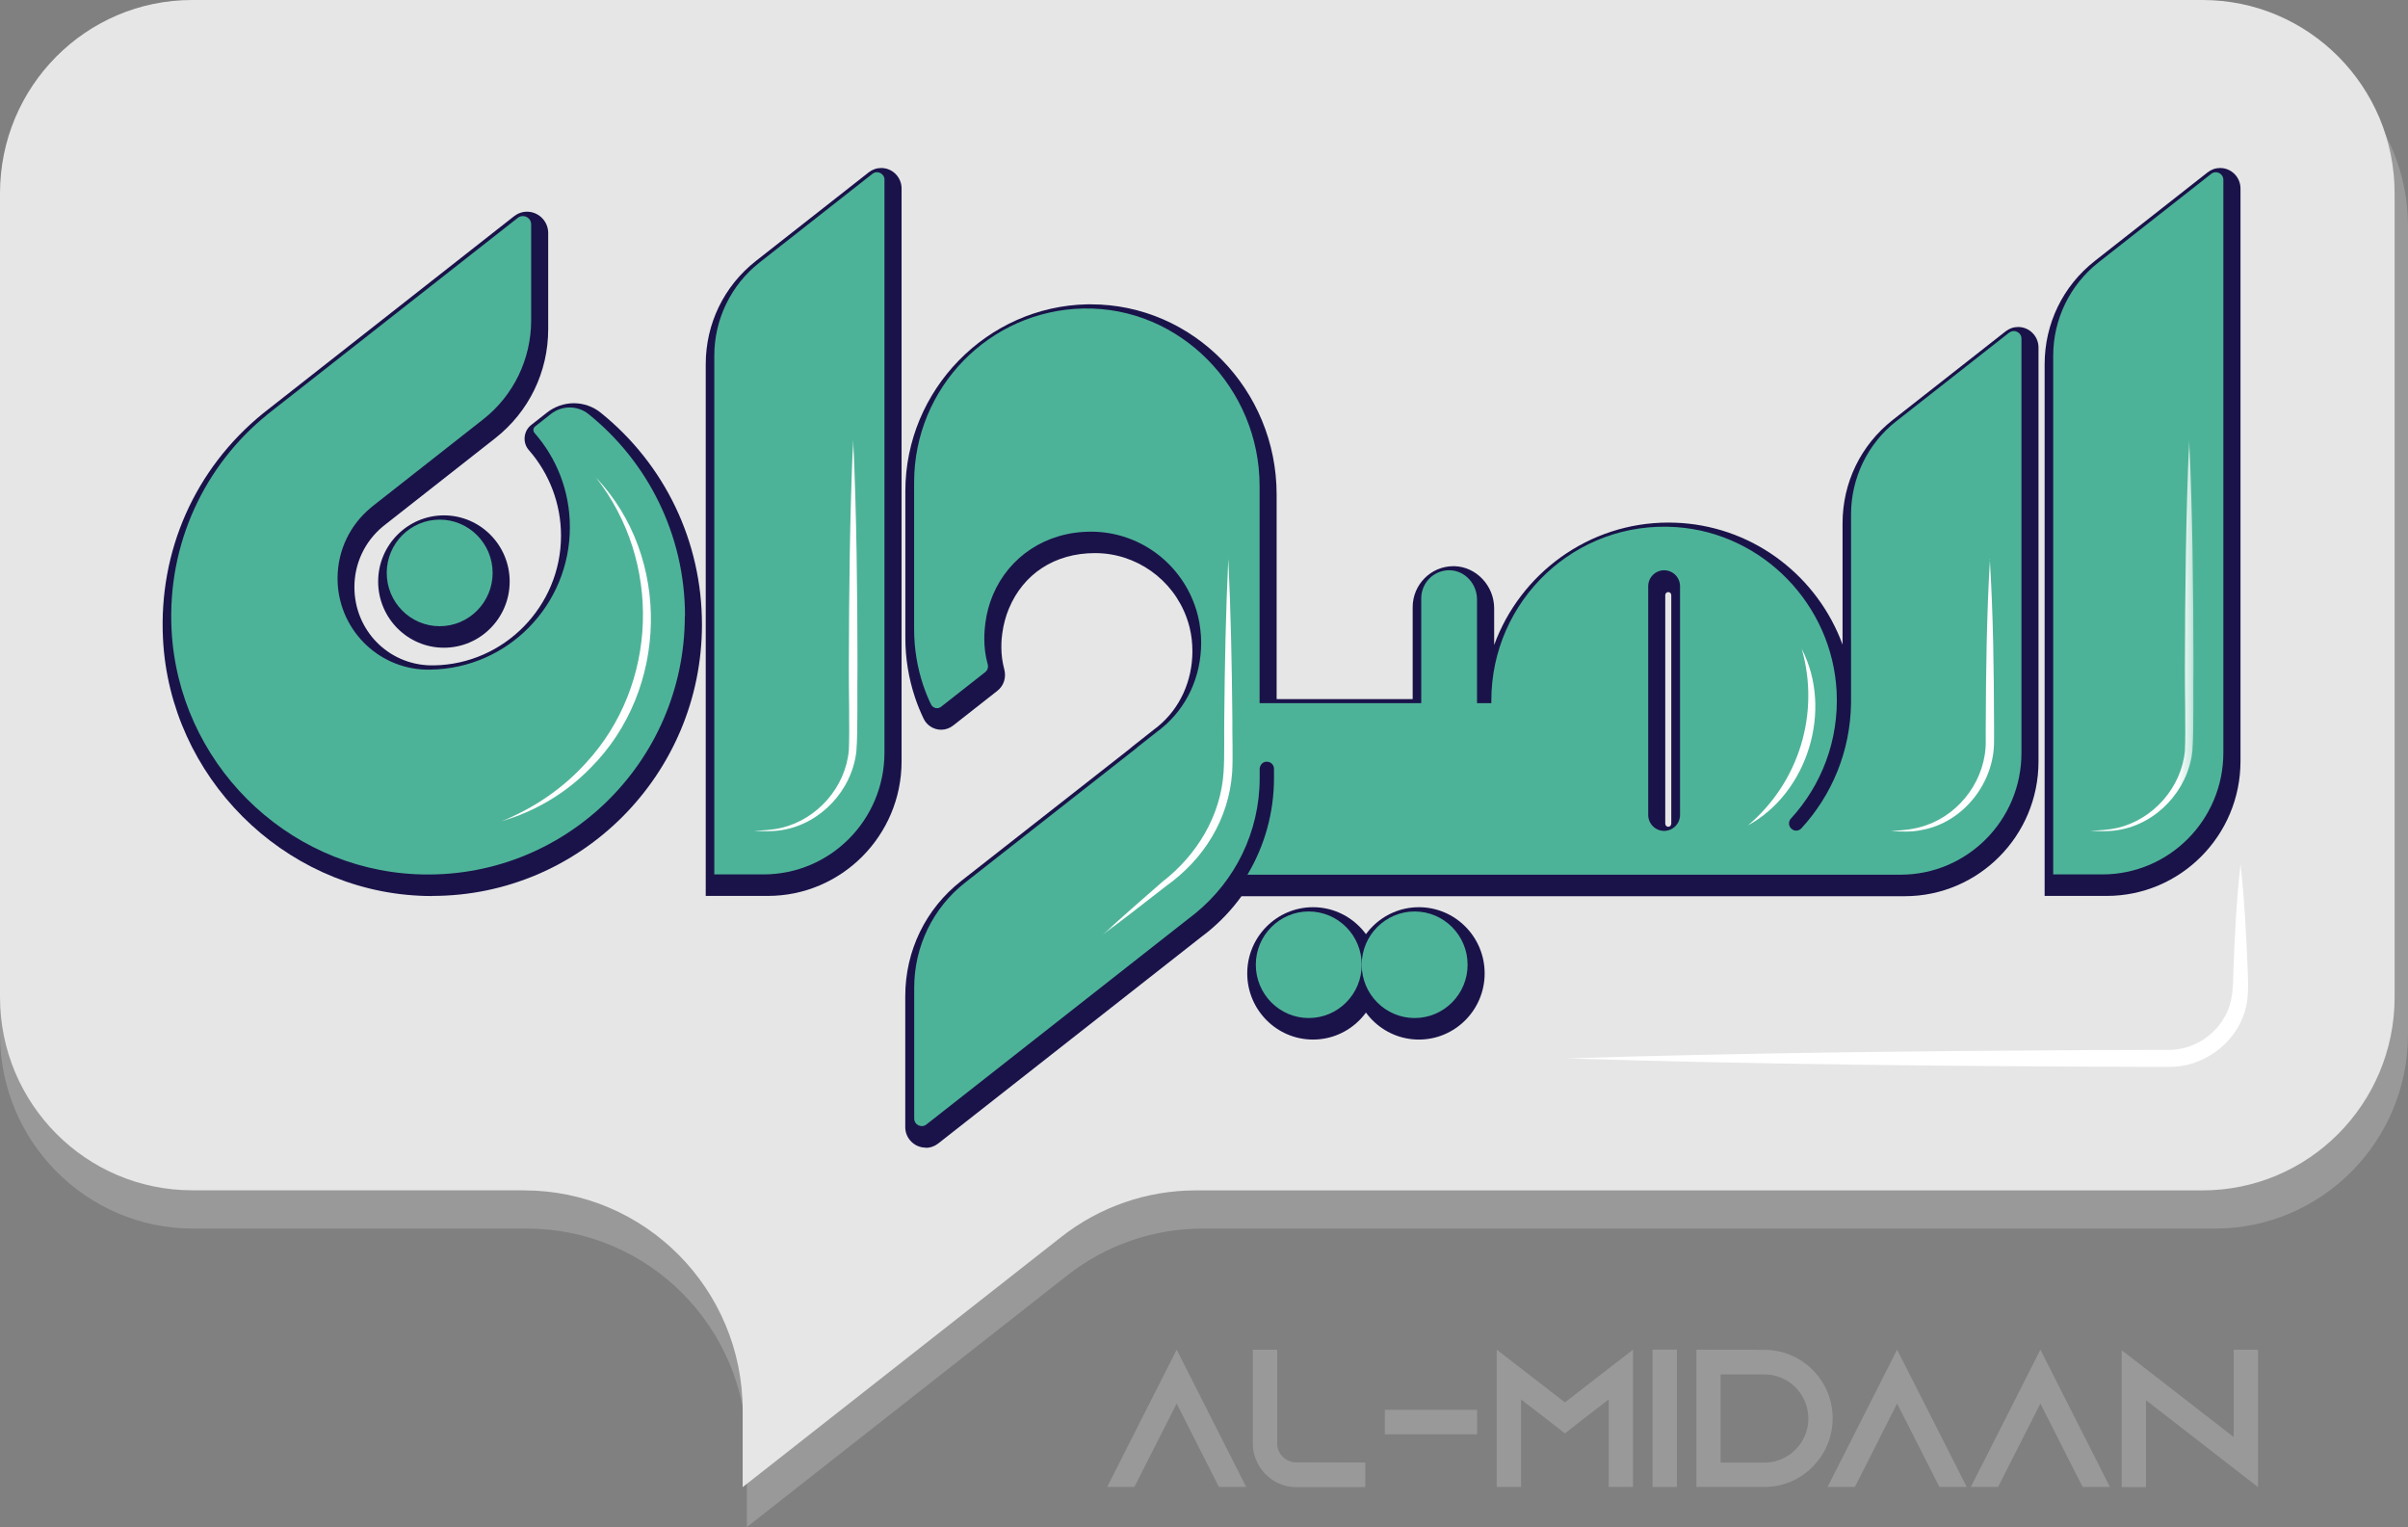
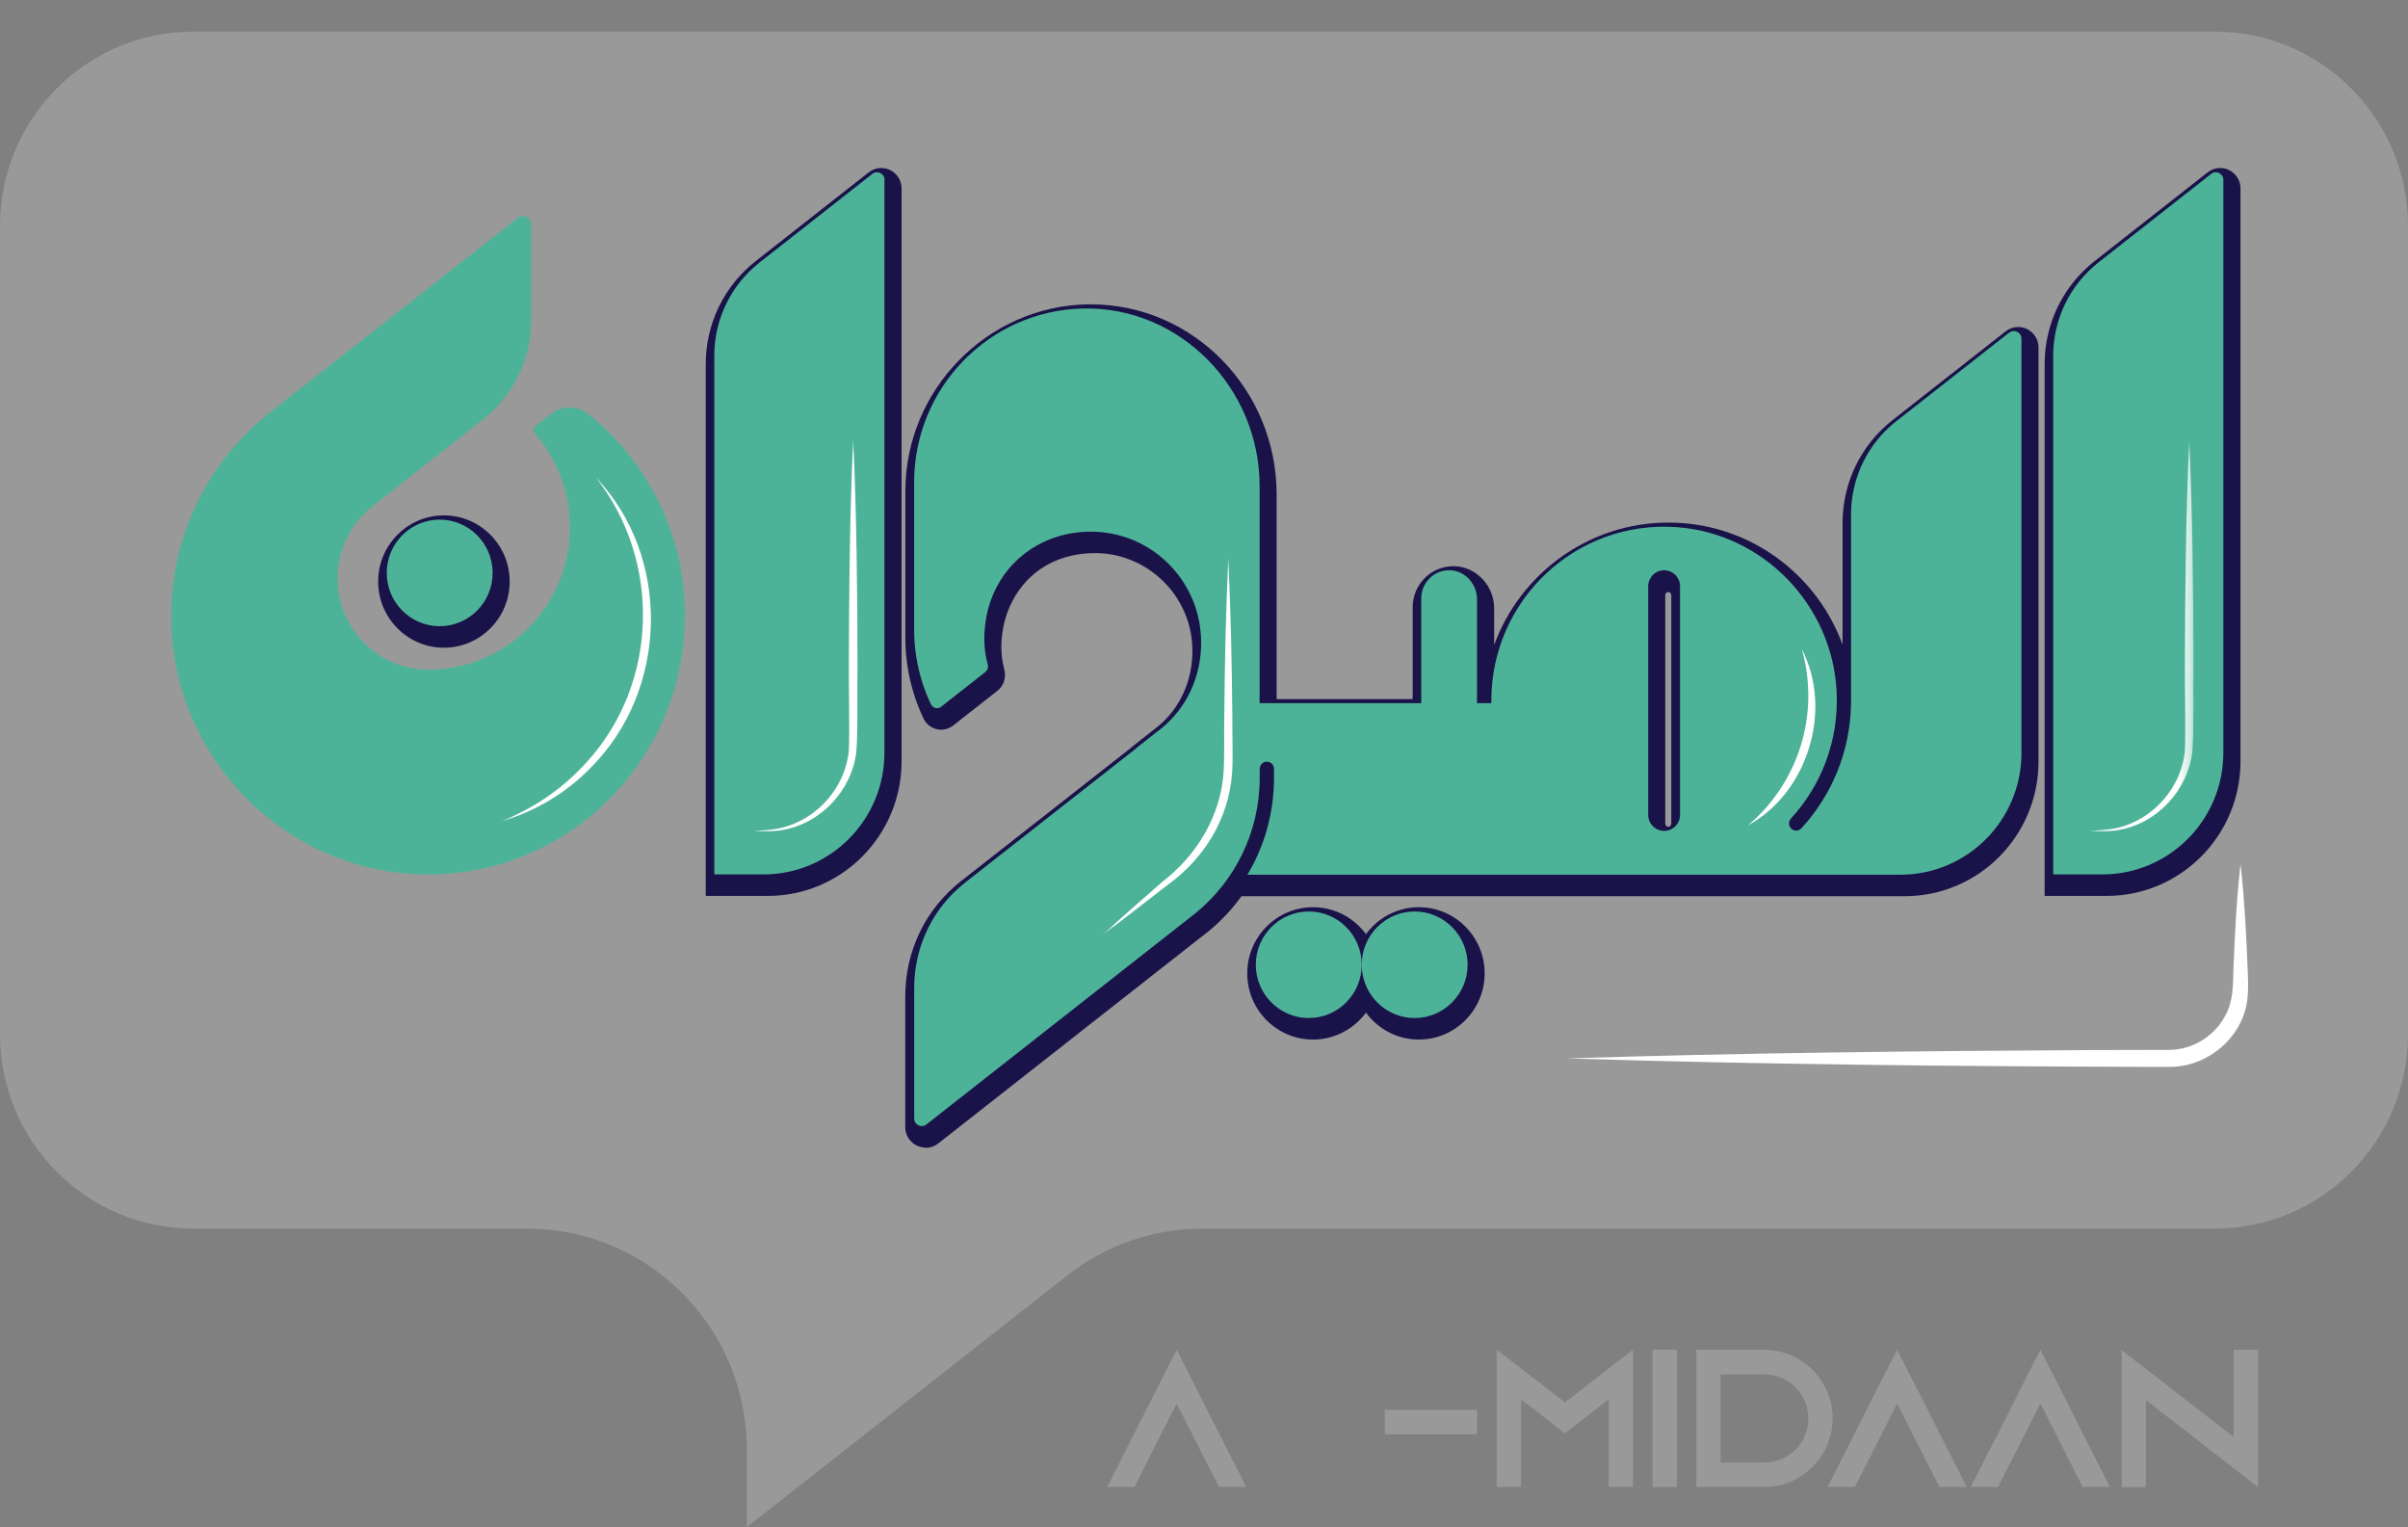
<svg xmlns="http://www.w3.org/2000/svg" width="194" height="123" viewBox="0 0 194 123" fill="none">
  <rect x="0" y="0" width="194" height="123" fill="#808080" stroke="none" />
  <g clip-path="url(#clip0_347_13938)">
    <path d="M42.458 98.96H15.559C6.968 98.96 0 91.95 0 83.306V18.205C0 9.561 6.968 2.551 15.559 2.551H178.441C187.032 2.551 194 9.561 194 18.205V83.306C194 91.95 187.032 98.96 178.441 98.96H96.871C92.924 98.96 89.091 100.289 85.979 102.733L60.173 123V116.776C60.173 106.941 52.242 98.96 42.466 98.96" fill="#999999" />
-     <path d="M42.223 95.875H15.476C6.93 95.875 0 88.903 0 80.305V15.571C0 6.972 6.93 0 15.476 0H177.446C185.993 0 192.922 6.972 192.922 15.571V80.312C192.922 88.911 185.993 95.883 177.446 95.883H96.332C92.408 95.883 88.59 97.204 85.501 99.632L59.832 119.785V113.6C59.832 103.817 51.946 95.883 42.223 95.883" fill="#E6E6E6" />
    <path d="M164.725 72.172V29.347C164.725 26.071 166.198 23.039 168.763 21.023L177.856 13.883C178.152 13.654 178.494 13.532 178.866 13.532C179.769 13.532 180.505 14.273 180.505 15.181V61.321C180.505 67.3 175.67 72.164 169.727 72.164H164.733L164.725 72.172Z" fill="#1A134A" />
    <path d="M56.857 72.172V29.347C56.857 26.071 58.329 23.039 60.894 21.023L69.987 13.883C70.283 13.654 70.625 13.532 70.997 13.532C71.9 13.532 72.636 14.273 72.636 15.181V61.321C72.636 67.3 67.801 72.164 61.858 72.164H56.864L56.857 72.172Z" fill="#1A134A" />
-     <path d="M34.83 72.172C34.489 72.172 34.147 72.172 33.806 72.149C22.77 71.638 13.692 62.55 13.131 51.447C12.774 44.368 15.711 37.755 21.184 33.303L41.411 17.419C41.715 17.182 42.079 17.052 42.458 17.052C43.4 17.052 44.166 17.823 44.166 18.77V26.506C44.166 29.965 42.61 33.165 39.901 35.296L31.089 42.214C31.005 42.275 30.944 42.329 30.884 42.375L30.831 42.42C29.388 43.619 28.553 45.391 28.553 47.285C28.553 50.736 31.233 53.509 34.663 53.593C34.717 53.593 34.762 53.593 34.8 53.593C34.808 53.593 34.937 53.593 34.967 53.593C40.622 53.501 45.198 48.82 45.198 43.154C45.198 40.611 44.28 38.167 42.61 36.258C42.352 35.968 42.231 35.578 42.269 35.196C42.307 34.815 42.496 34.463 42.8 34.227L44.075 33.226C44.69 32.745 45.456 32.478 46.231 32.478C47.005 32.478 47.779 32.745 48.386 33.234C53.578 37.411 56.553 43.635 56.553 50.309C56.553 62.359 46.807 72.164 34.83 72.164" fill="#1A134A" />
    <path d="M74.579 92.439C73.676 92.439 72.932 91.698 72.932 90.79V80.244C72.932 76.586 74.572 73.203 77.441 70.958L90.913 60.397L91.292 60.083L93.076 58.678L93.099 58.663C93.144 58.633 93.182 58.602 93.228 58.564L93.266 58.533C95.049 57.082 96.066 54.86 96.066 52.447C96.066 52.119 96.044 51.806 96.013 51.508C95.975 51.179 95.922 50.866 95.839 50.53C95.77 50.263 95.695 50.003 95.603 49.759C94.48 46.643 91.512 44.551 88.226 44.551C84.939 44.551 82.442 46.254 81.289 49.003C81.023 49.637 80.841 50.316 80.75 51.011C80.727 51.172 80.712 51.317 80.697 51.469C80.681 51.699 80.674 51.928 80.674 52.142C80.674 52.745 80.757 53.34 80.909 53.913C81.084 54.562 80.871 55.242 80.348 55.647L76.788 58.442C76.515 58.655 76.173 58.778 75.824 58.778C75.224 58.778 74.663 58.426 74.405 57.877C74.147 57.334 73.919 56.777 73.729 56.212C73.205 54.654 72.94 53.035 72.94 51.393V39.557C72.94 31.416 79.52 24.666 87.604 24.513C87.695 24.513 87.793 24.513 87.884 24.513C96.135 24.513 102.852 31.386 102.852 39.839V56.311H113.812V48.904C113.812 47.086 115.284 45.605 117.091 45.605H117.189C118.943 45.658 120.377 47.185 120.377 49.003V51.951C122.48 46.2 127.982 42.092 134.419 42.092C134.775 42.092 135.132 42.107 135.489 42.13C141.47 42.558 146.456 46.506 148.445 51.92V42.153C148.445 38.877 149.917 35.845 152.483 33.829L161.583 26.689C161.872 26.46 162.221 26.338 162.593 26.338C163.496 26.338 164.232 27.079 164.232 27.988V61.343C164.232 67.323 159.397 72.187 153.454 72.187H100.021C99.254 73.249 98.351 74.211 97.311 75.058L96.848 75.417L96.825 75.433L75.589 92.103C75.3 92.332 74.951 92.454 74.579 92.454M134.403 47.69C134.267 47.69 134.161 47.804 134.161 47.934V66.345C134.161 66.483 134.274 66.597 134.403 66.597C134.532 66.597 134.646 66.483 134.646 66.345V47.934C134.646 47.796 134.532 47.69 134.403 47.69Z" fill="#1A134A" />
    <path d="M114.313 83.734C111.391 83.734 109.015 81.343 109.015 78.403C109.015 75.463 111.391 73.073 114.313 73.073C117.235 73.073 119.611 75.463 119.611 78.403C119.611 81.343 117.235 83.734 114.313 83.734Z" fill="#1A134A" />
    <path d="M105.782 83.734C102.859 83.734 100.484 81.343 100.484 78.403C100.484 75.463 102.859 73.073 105.782 73.073C108.704 73.073 111.079 75.463 111.079 78.403C111.079 81.343 108.704 83.734 105.782 83.734Z" fill="#1A134A" />
    <path d="M35.764 52.172C32.842 52.172 30.466 49.782 30.466 46.842C30.466 43.902 32.842 41.512 35.764 41.512C38.686 41.512 41.062 43.902 41.062 46.842C41.062 49.782 38.686 52.172 35.764 52.172Z" fill="#1A134A" />
    <path d="M179.124 14.486V60.626C179.124 66.04 174.759 70.431 169.378 70.431H165.416V28.652C165.416 25.72 166.76 22.955 169.052 21.145L178.145 14.005C178.539 13.692 179.124 13.975 179.124 14.486Z" fill="#4DB398" />
    <path d="M71.255 14.486V60.626C71.255 66.04 66.891 70.431 61.509 70.431H57.547V28.652C57.547 25.72 58.891 22.955 61.191 21.145L70.283 14.005C70.678 13.692 71.262 13.975 71.262 14.486" fill="#4DB398" />
    <path d="M55.172 49.622C55.172 61.443 45.38 70.966 33.51 70.416C22.945 69.927 14.353 61.328 13.821 50.706C13.472 43.726 16.539 37.449 21.495 33.425L21.518 33.402L22.003 33.02L41.715 17.549C42.155 17.205 42.792 17.518 42.792 18.076V25.811C42.792 28.927 41.365 31.867 38.929 33.776L30.117 40.695C30.041 40.756 29.973 40.809 29.904 40.87L29.851 40.916C28.227 42.26 27.195 44.307 27.195 46.59C27.195 50.584 30.367 53.837 34.314 53.936C34.375 53.936 34.443 53.936 34.504 53.936C34.565 53.936 34.633 53.936 34.694 53.936C40.91 53.837 45.912 48.736 45.912 42.459C45.912 39.549 44.842 36.899 43.066 34.876C42.929 34.715 42.944 34.479 43.111 34.349L44.379 33.348C45.267 32.646 46.527 32.646 47.407 33.348C52.151 37.159 55.187 43.031 55.187 49.614" fill="#4DB398" />
    <path d="M161.864 26.796L152.764 33.936C150.464 35.739 149.128 38.511 149.128 41.443V56.639C149.075 60.534 147.572 64.062 145.128 66.72C144.908 66.956 144.544 66.972 144.316 66.743L144.293 66.72C144.081 66.506 144.081 66.154 144.286 65.933C146.73 63.268 148.164 59.656 147.967 55.7C147.61 48.69 142.024 42.955 135.071 42.459C126.927 41.886 120.149 48.362 120.149 56.426C120.149 56.502 120.149 56.571 120.149 56.639H118.996V48.285C118.996 47.048 118.047 45.971 116.817 45.933C115.542 45.895 114.503 46.926 114.503 48.194V56.639H101.478V39.129C101.478 31.279 95.087 24.696 87.292 24.849C79.733 24.994 73.646 31.21 73.646 38.854V50.691C73.646 52.256 73.904 53.768 74.374 55.181C74.556 55.715 74.761 56.235 75.004 56.731C75.156 57.044 75.543 57.144 75.816 56.93L79.376 54.135C79.566 53.982 79.642 53.73 79.573 53.501C79.391 52.852 79.3 52.165 79.3 51.454C79.3 51.195 79.308 50.95 79.331 50.698C79.346 50.53 79.361 50.362 79.384 50.194C79.49 49.385 79.695 48.621 79.998 47.911C81.289 44.856 84.249 42.825 87.892 42.825C91.733 42.825 95.004 45.276 96.241 48.713C96.347 49.003 96.438 49.293 96.507 49.591C96.598 49.95 96.666 50.316 96.704 50.691C96.749 51.042 96.772 51.401 96.772 51.76C96.772 54.532 95.596 57.014 93.585 58.656H93.577C93.509 58.724 93.44 58.77 93.372 58.824H93.364L91.611 60.206V60.221L77.759 71.088C75.164 73.119 73.653 76.242 73.653 79.549V90.095C73.653 90.599 74.238 90.889 74.632 90.576L95.877 73.898L95.9 73.883L96.325 73.547C99.474 70.973 101.486 67.056 101.486 62.657V61.955C101.486 61.664 101.683 61.397 101.971 61.359C102.336 61.305 102.639 61.58 102.639 61.931V62.665C102.639 65.452 101.888 68.132 100.499 70.454H153.113C158.494 70.454 162.858 66.063 162.858 60.649V27.277C162.858 26.773 162.281 26.483 161.879 26.796M135.352 65.635C135.352 66.345 134.783 66.926 134.069 66.926C133.356 66.926 132.787 66.345 132.787 65.635V47.224C132.787 46.514 133.364 45.933 134.069 45.933C134.775 45.933 135.352 46.506 135.352 47.224V65.635Z" fill="#4DB398" />
    <path d="M118.237 77.708C118.237 75.341 116.324 73.417 113.971 73.417C111.618 73.417 109.706 75.341 109.706 77.708C109.706 80.076 111.618 82 113.971 82C116.324 82 118.237 80.076 118.237 77.708Z" fill="#4DB398" />
    <path d="M109.706 77.708C109.706 75.341 107.793 73.417 105.44 73.417C103.087 73.417 101.174 75.341 101.174 77.708C101.174 80.076 103.087 82 105.44 82C107.793 82 109.706 80.076 109.706 77.708Z" fill="#4DB398" />
-     <path d="M39.688 46.147C39.688 43.78 37.775 41.855 35.422 41.855C33.07 41.855 31.157 43.78 31.157 46.147C31.157 48.514 33.07 50.439 35.422 50.439C37.775 50.439 39.688 48.514 39.688 46.147Z" fill="#4DB398" />
+     <path d="M39.688 46.147C39.688 43.78 37.775 41.855 35.422 41.855C33.07 41.855 31.157 43.78 31.157 46.147C31.157 48.514 33.07 50.439 35.422 50.439C37.775 50.439 39.688 48.514 39.688 46.147" fill="#4DB398" />
    <g style="mix-blend-mode:overlay">
      <mask id="mask0_347_13938" style="mask-type:luminance" maskUnits="userSpaceOnUse" x="40" y="35" width="137" height="41">
        <path d="M176.718 35.51H40.371V75.288H176.718V35.51Z" fill="white" />
      </mask>
      <g mask="url(#mask0_347_13938)">
        <path d="M176.376 35.51C176.649 41.565 176.71 47.621 176.718 53.677C176.68 55.318 176.763 58.931 176.627 60.519C176.277 63.665 173.75 66.361 170.653 66.857C169.902 66.987 169.135 66.956 168.384 66.918C169.135 66.888 169.887 66.849 170.615 66.681C173.484 65.994 175.761 63.421 176.027 60.458C176.103 58.984 176.012 55.219 176.027 53.677C176.042 47.621 176.103 41.558 176.368 35.51" fill="white" />
        <path d="M68.743 35.51C69.016 41.565 69.076 47.621 69.084 53.677C69.046 55.319 69.13 58.923 68.993 60.519C68.644 63.657 66.116 66.353 63.02 66.857C62.268 66.987 61.502 66.964 60.75 66.918C61.502 66.888 62.253 66.85 62.982 66.674C65.851 65.979 68.12 63.406 68.386 60.443C68.462 58.969 68.371 55.204 68.386 53.669C68.401 47.613 68.462 41.558 68.727 35.502" fill="white" />
-         <path d="M160.308 45.017C160.581 49.484 160.642 53.959 160.65 58.434C160.65 58.717 160.65 59.419 160.65 59.694C160.68 63.069 158.153 66.254 154.843 66.849C154.046 67.033 153.143 66.987 152.331 66.933C153.303 66.888 154.259 66.804 155.177 66.475C158.001 65.498 160.012 62.695 159.982 59.694C159.982 59.419 159.974 58.717 159.982 58.434C159.997 53.959 160.058 49.484 160.323 45.017" fill="white" />
        <path d="M98.958 45.017C99.163 49.309 99.247 53.6 99.285 57.9C99.269 59.198 99.345 60.923 99.269 62.222C98.996 66.002 96.977 69.224 93.926 71.385C92.294 72.661 90.488 74.066 88.833 75.295C90.351 73.906 92.074 72.393 93.638 71.034C96.416 68.896 98.359 65.712 98.579 62.168C98.662 60.962 98.609 59.144 98.632 57.9C98.67 53.608 98.753 49.309 98.958 45.017Z" fill="white" />
        <path d="M145.158 52.272C147.694 57.166 145.644 63.856 140.825 66.483C144.931 63.024 146.646 57.457 145.158 52.272Z" fill="white" />
        <path d="M48.007 38.457C54.124 44.895 53.843 55.578 47.597 61.832C45.616 63.879 43.096 65.376 40.371 66.162C42.967 65.124 45.327 63.535 47.202 61.458C53.054 55.135 53.32 45.215 48.007 38.457Z" fill="white" />
      </g>
    </g>
    <path d="M180.505 69.575C180.824 72.401 180.968 75.226 181.082 78.044C181.12 79.083 181.196 80.32 180.877 81.397C180.103 84.085 177.446 86.009 174.676 85.933H172.573C157.219 85.887 141.591 85.734 126.259 85.253C140.179 84.81 154.411 84.657 168.361 84.581C169.742 84.581 173.34 84.566 174.676 84.566C176.558 84.589 178.357 83.52 179.253 81.855C179.921 80.671 179.905 79.419 179.936 78.044C180.05 75.219 180.186 72.393 180.513 69.575" fill="white" />
    <path d="M100.4 119.77H98.207L97.197 117.792L94.799 113.05L92.393 117.792L91.391 119.77H89.198L90.199 117.792L94.799 108.712L99.398 117.792L100.4 119.77Z" fill="#999999" />
-     <path d="M109.994 117.807V119.785H104.423C103.869 119.785 103.353 119.655 102.882 119.419C102.192 119.067 101.63 118.502 101.296 117.807C101.061 117.334 100.932 116.815 100.932 116.257V108.72H102.897V116.44C102.989 117.135 103.543 117.685 104.233 117.784L109.994 117.8V117.807Z" fill="#999999" />
    <path d="M119.003 113.561H111.565V115.531H119.003V113.561Z" fill="#999999" />
    <path d="M131.565 108.712V119.77H129.607V112.721L127.679 114.203L126.077 115.455L124.468 114.203L122.54 112.721V119.77H120.582V108.712L122.54 110.224L126.077 112.958L129.607 110.224L131.565 108.712Z" fill="#999999" />
    <path d="M135.102 108.712H133.136V119.77H135.102V108.712Z" fill="#999999" />
    <path d="M142.153 108.727C145.181 108.727 147.648 111.194 147.648 114.241C147.648 115.6 147.162 116.845 146.342 117.807C146.251 117.922 146.138 118.029 146.031 118.143C145.045 119.151 143.678 119.77 142.168 119.77H136.673V108.712L142.153 108.727ZM138.623 117.807H142.153C144.103 117.807 145.69 116.211 145.69 114.256C145.69 112.301 144.103 110.705 142.153 110.705H138.623V117.815V117.807Z" fill="#999999" />
    <path d="M158.448 119.77H156.247L155.246 117.792L152.839 113.05L150.441 117.792L149.439 119.77H147.238L148.24 117.792L152.839 108.712L157.447 117.792L158.448 119.77Z" fill="#999999" />
    <path d="M169.985 119.77H167.792L166.782 117.792L164.384 113.05L161.978 117.792L160.976 119.77H158.775L159.784 117.792L164.384 108.712L168.983 117.792L169.985 119.77Z" fill="#999999" />
    <path d="M181.917 108.727V119.785L179.959 118.265L172.892 112.782V119.785H170.934V108.758L172.892 110.27L179.959 115.753V108.712L181.917 108.727Z" fill="#999999" />
  </g>
  <defs>
    <clipPath id="clip0_347_13938">
      <rect width="194" height="123" fill="white" />
    </clipPath>
  </defs>
</svg>